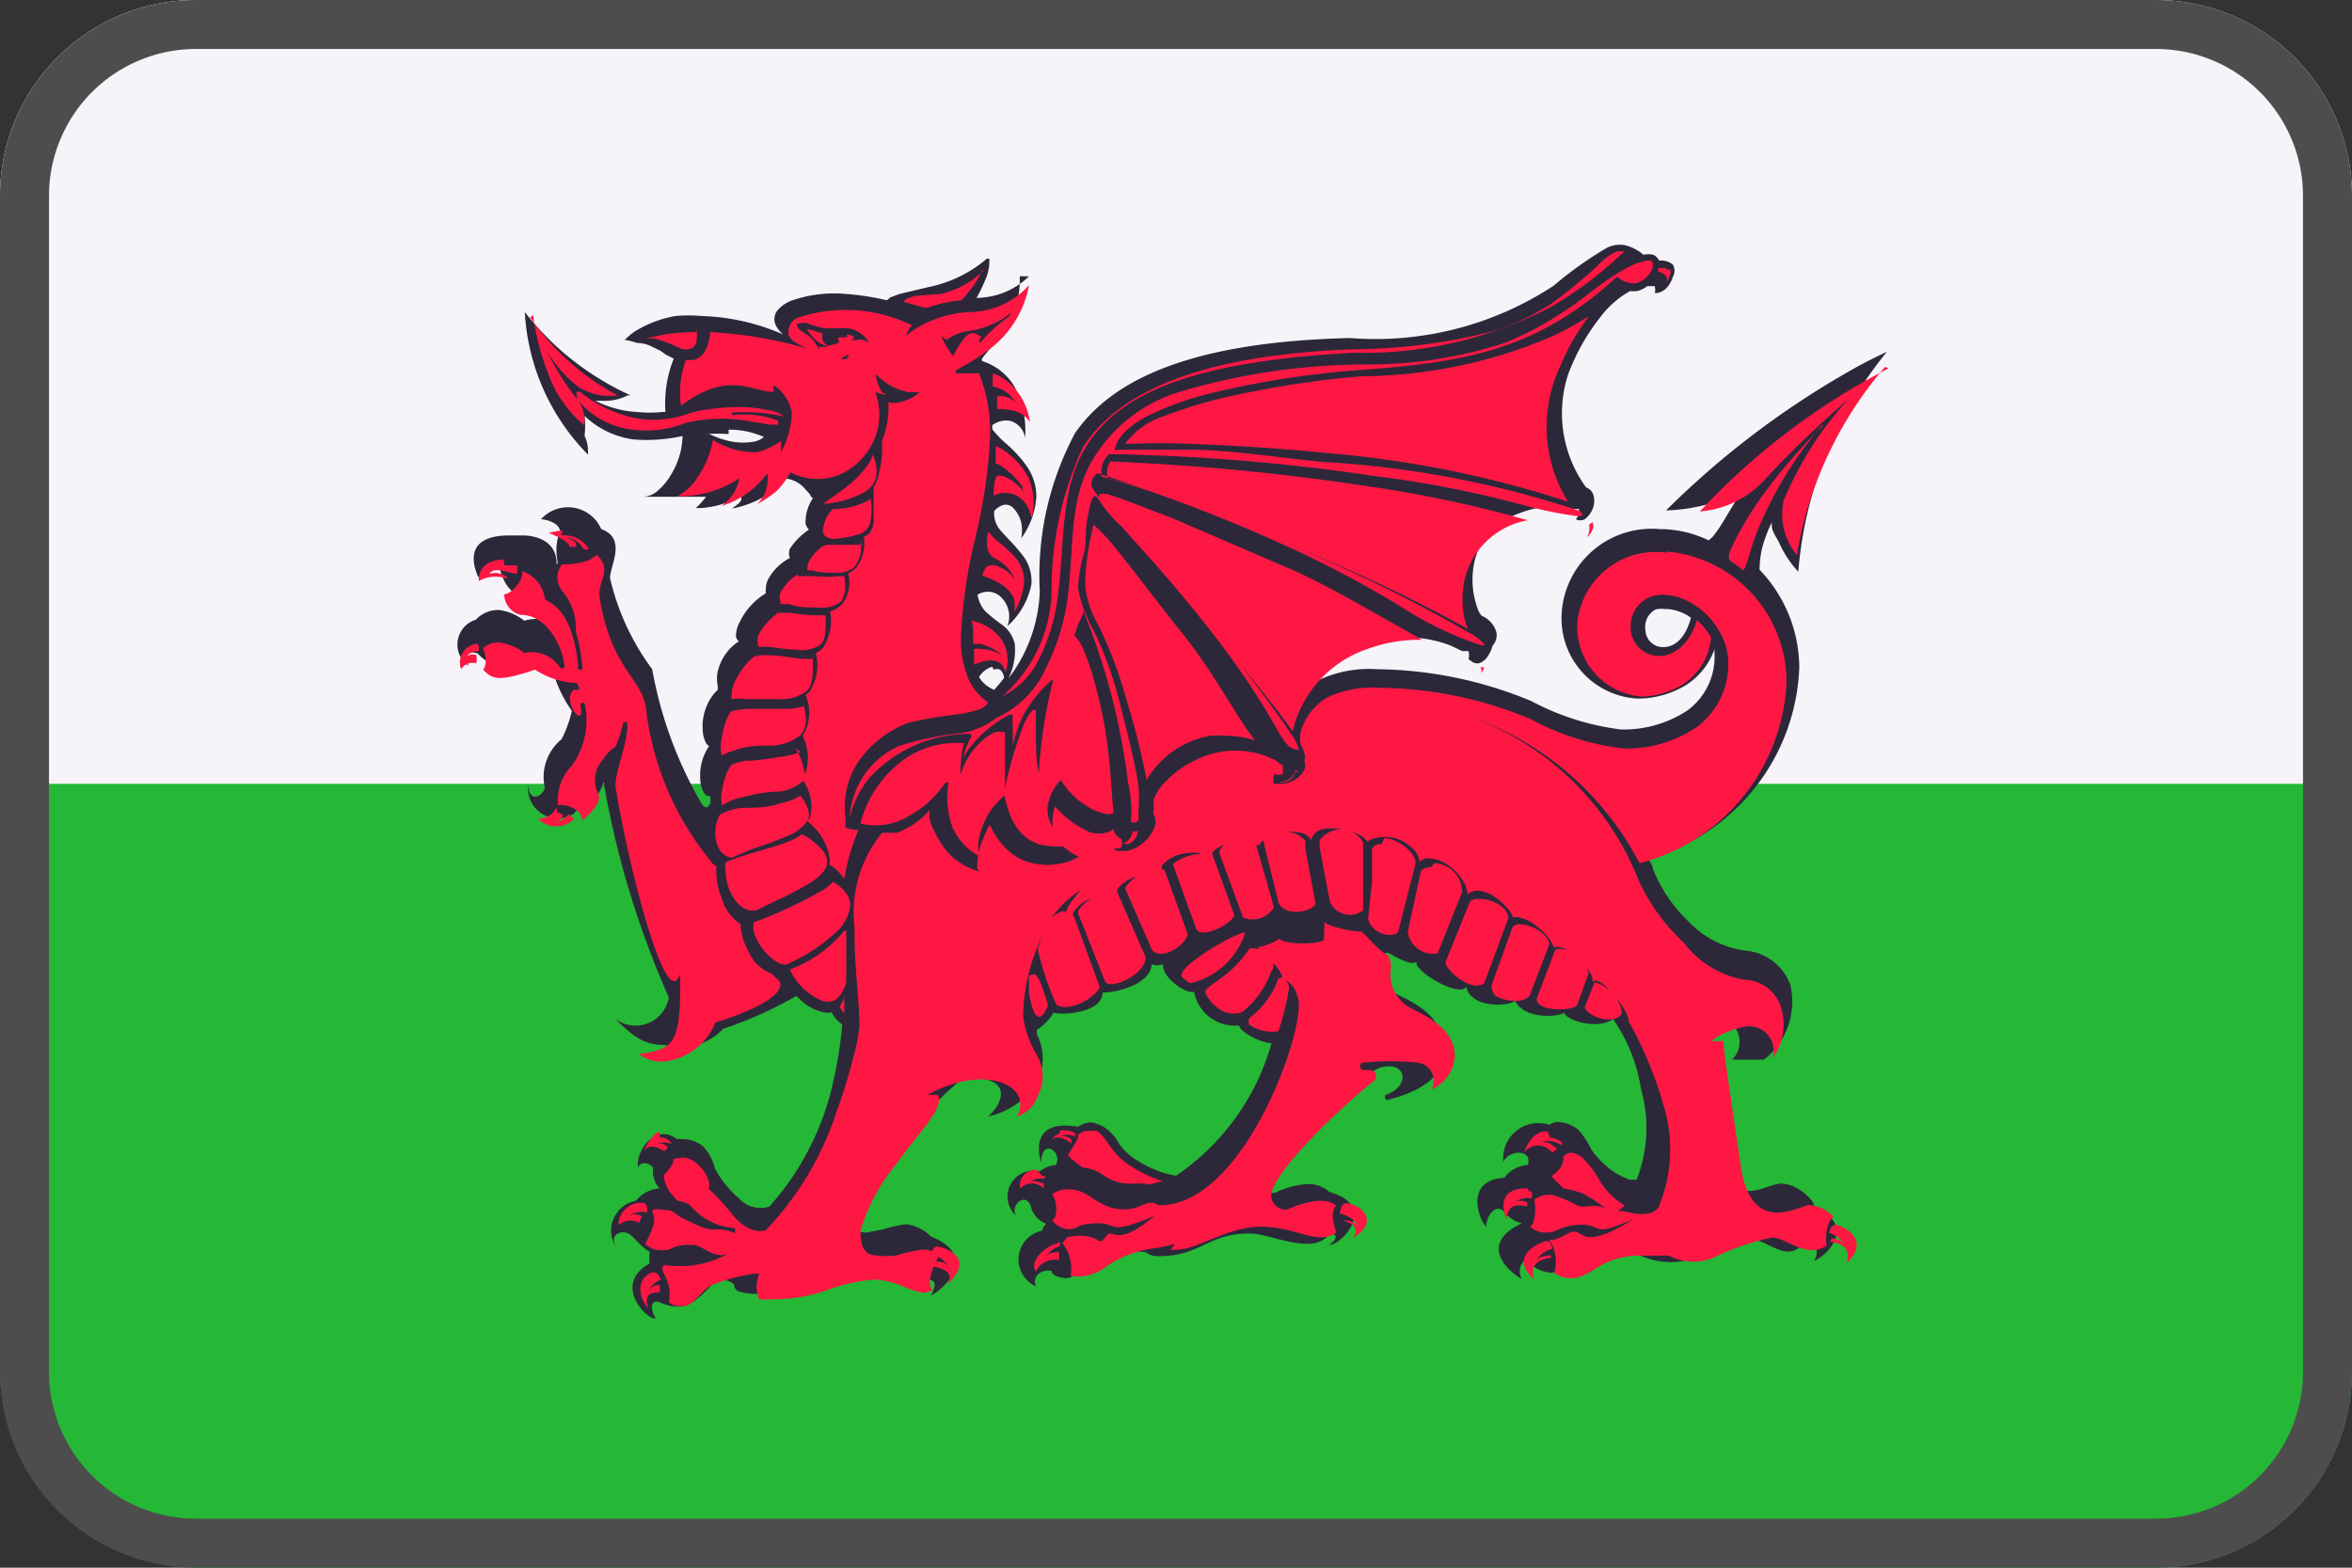
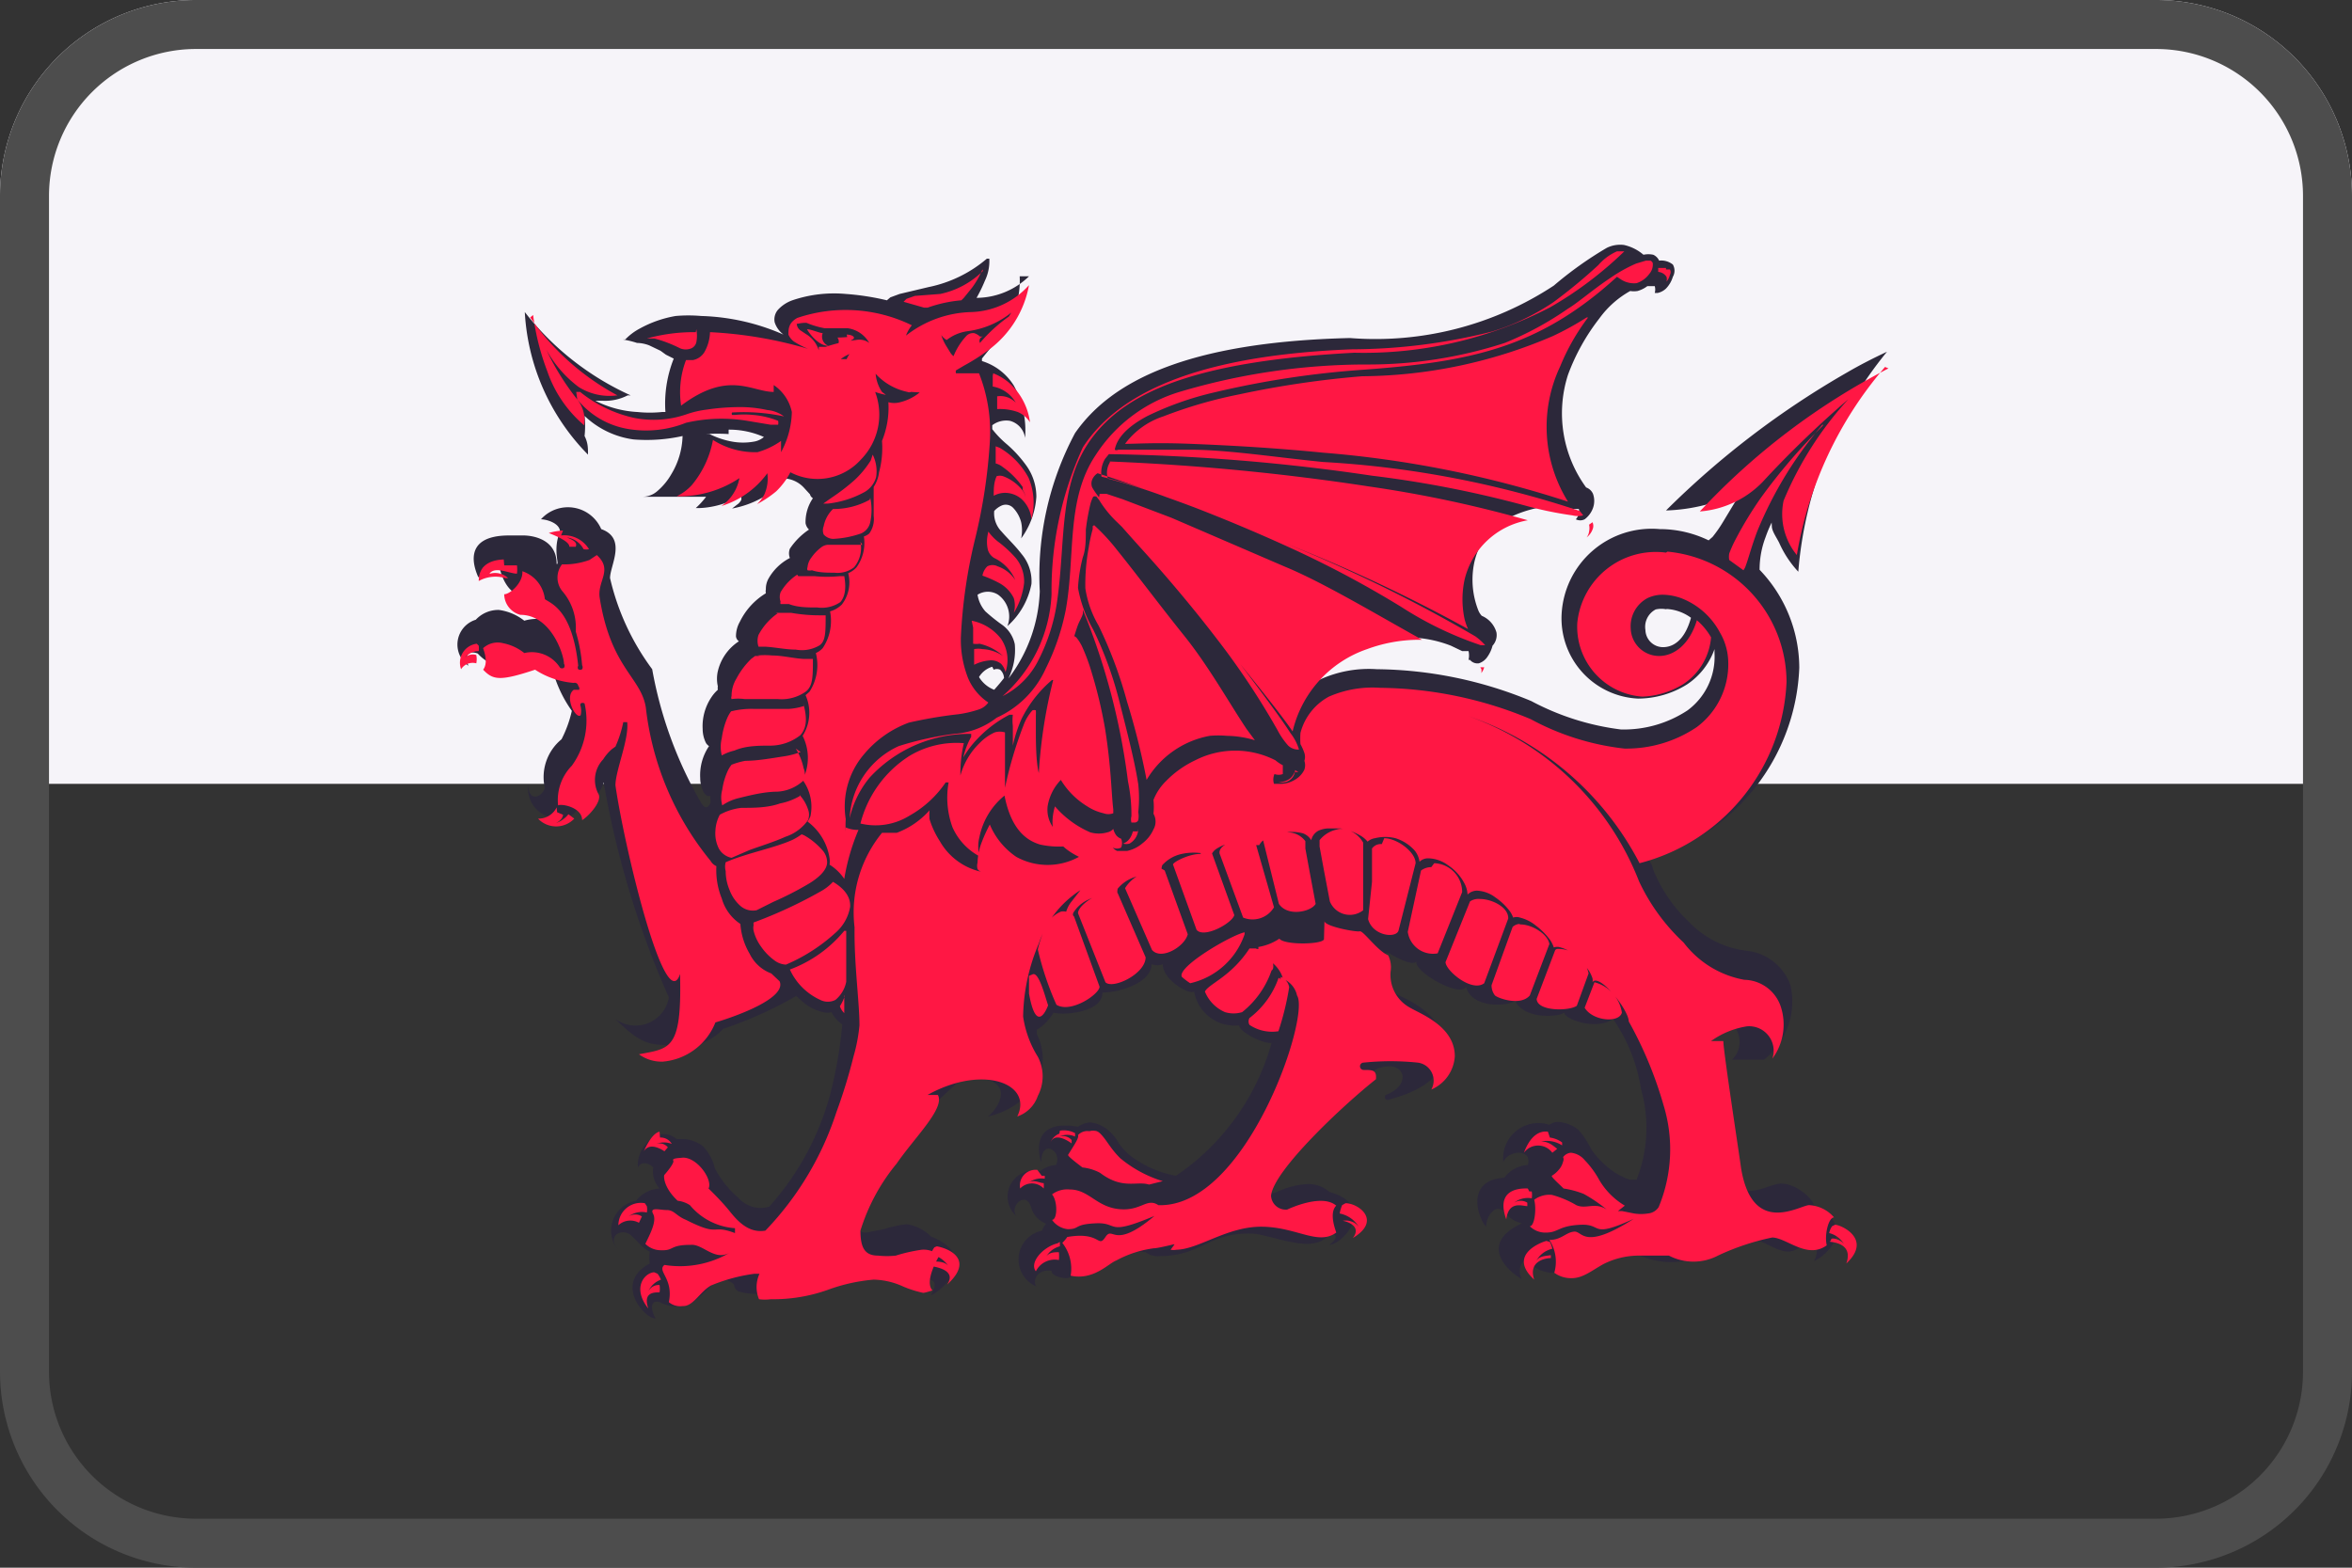
<svg xmlns="http://www.w3.org/2000/svg" viewBox="0 0 48 32">
  <rect x="0" y="0" width="48" height="32" fill="#333333" stroke="none" />
  <g fill="none" fill-rule="nonzero">
-     <rect width="48" height="32" fill="#25B736" rx="4" />
    <path fill="#F6F4F9" d="M4 0h40a4 4 0 014 4v12H0V4a4 4 0 014-4z" />
    <path fill="#2C283A" d="M33.14 5a.62.62 0 00-.35.06 7.58 7.58 0 00-1.08.77 6.62 6.62 0 01-4.16 1.07c-3.34.08-4.88.89-5.61 1.94a6.17 6.17 0 00-.72 3.23 3.11 3.11 0 01-.64 1.78 1.32 1.32 0 00.13-.7.65.65 0 00-.25-.39 3.6 3.6 0 01-.35-.28.67.67 0 01-.16-.34.39.39 0 01.42 0 .55.55 0 01.19.64 1.54 1.54 0 00.49-.86.86.86 0 00-.2-.61c-.13-.17-.29-.32-.41-.46a.53.53 0 01-.15-.42.46.46 0 01.15-.11.21.21 0 01.24.05.67.67 0 01.16.29.8.8 0 010 .33 1.61 1.61 0 00.31-.85c0-.226-.07-.446-.2-.63a2.52 2.52 0 00-.4-.44 2 2 0 01-.3-.31v-.08a.47.47 0 01.36-.09.42.42 0 01.31.35 1.9 1.9 0 00-.23-1.07 1.17 1.17 0 00-.65-.5v-.05c.09-.12.22-.26.34-.43a1.78 1.78 0 00.43-1.25H21a1.55 1.55 0 01-1.07.44 3 3 0 00.17-.35.92.92 0 00.09-.45h-.05a2.64 2.64 0 01-1.19.58l-.59.14-.19.07-.07.06a5.25 5.25 0 00-.84-.13 2.65 2.65 0 00-1.09.13.73.73 0 00-.29.19.3.3 0 00-.07.26.51.51 0 00.18.25 4.48 4.48 0 00-1.68-.38 3 3 0 00-.52 0 2.32 2.32 0 00-.74.26 1.16 1.16 0 00-.29.22h-.05A1.8 1.8 0 0113 7a.73.73 0 01.25.05l.23.11.11.08.16.08a2.48 2.48 0 00-.17 1.09h-.07a2.43 2.43 0 01-.5 0 2.15 2.15 0 01-.86-.23h.14a1 1 0 00.52-.11h.06a5.73 5.73 0 01-2.16-1.7A4.49 4.49 0 0012 9.28c0-.14 0-.24-.07-.38a1.9 1.9 0 000-.41 1.8 1.8 0 001 .48 3.38 3.38 0 001-.07 1.58 1.58 0 01-.23.78 1.29 1.29 0 01-.28.34.46.46 0 01-.31.12h1.3a1.61 1.61 0 01-.21.23h.09a1.76 1.76 0 00.84-.26v.09a.27.27 0 01-.06.08l-.13.1a2 2 0 001.11-.61.59.59 0 01.37.2l.11.12a.13.13 0 00.06.08.86.86 0 00-.15.51.24.24 0 00.07.13 1.42 1.42 0 00-.39.39.26.26 0 000 .19 1.06 1.06 0 00-.43.41.43.43 0 00-.06.23.18.18 0 000 .08 1.39 1.39 0 00-.53.58.6.6 0 00-.08.3.14.14 0 00.06.1 1 1 0 00-.43.61.69.69 0 000 .31.19.19 0 000 .07.77.77 0 00-.13.15 1.06 1.06 0 00-.18.65c0 .1.024.2.07.29a.23.23 0 00.06.06 1.06 1.06 0 00-.18.65c0 .1.024.2.07.29a.2.2 0 00.08.08h.06a.2.2 0 000 .08v.06c-.08.16-.14.07-.19 0a8.36 8.36 0 01-1-2.73 5 5 0 01-.86-1.86c0-.26.35-.81-.18-1a.74.74 0 00-1.23-.2c.1 0 .38.07.39.25-.16.38 0 .69-.07.66 0-.59-.66-.58-.68-.58h-.29c-1 0-.69.71-.63.85h.05c0-.26.17-.28.39-.17.14.53.43.55.47.55a.58.58 0 01.53.51.87.87 0 00-.5 0 1.07 1.07 0 00-.52-.22.63.63 0 00-.47.2.53.53 0 00-.15.94c-.09-.21 0-.32.19-.25.23.25.51.35 1.08 0l.41.17c.07.36.217.701.43 1a2.41 2.41 0 01-.21.58 1 1 0 00-.34 1c-.07.19-.33.29-.34-.07a.61.61 0 00.93.59l.12-.14c.2 0 .42-.27.49-.5a18.64 18.64 0 001.33 4.39.69.69 0 01-1.09.44c.4.4.62.53 1 .53a1.19 1.19 0 001.2-.33 8.11 8.11 0 001.49-.67l.11.1a.94.94 0 00.44.23.3.3 0 00.17 0 .65.65 0 00.22.25 9.1 9.1 0 01-.25 1.44 5.65 5.65 0 01-1.24 2.28.6.6 0 01-.63-.18 2 2 0 01-.48-.6 1 1 0 00-.24-.45.71.71 0 00-.42-.15s.05 0 0 0h-.12c-.42-.33-.84.23-.79.58.06-.13.22-.1.31 0a.53.53 0 00.13.43.66.66 0 00-.48.25.62.62 0 00-.37 1c-.24-.31.1-.44.26-.3s.23.26.39.34a.79.79 0 000 .24c-.77.42-.06 1.16.12 1.12-.11-.18-.11-.39.08-.33a.88.88 0 00.39.09c.24 0 .38-.15.69-.45a.31.31 0 01.44 0 .17.17 0 00.09.14c.13.038.265.055.4.05a3.72 3.72 0 001.27-.26c.253-.095.52-.15.79-.16.212 0 .423.04.62.12a2 2 0 00.42.14.31.31 0 00.27-.14c.24 0 .3.06.16.33.24-.1 1-.8 0-1.2a.87.87 0 00-.5-.25 2.27 2.27 0 00-.46.1l-.36.07c-.2 0-.21-.12-.23-.34a3.9 3.9 0 01.66-1.28A18.54 18.54 0 0119.65 22c1.19-.05.71.65.51.79a1.61 1.61 0 001-.68 1.1 1.1 0 000-1v-.09a1 1 0 00.34-.35c.2.06 1 0 1-.41.35 0 1-.2 1-.58a.29.29 0 00.23 0c0 .32.53.63.64.56a.84.84 0 00.92.69c0 .13.46.37.66.36A4.84 4.84 0 0124 24a2.09 2.09 0 01-.77-.3 1.26 1.26 0 01-.39-.35.92.92 0 00-.2-.26.7.7 0 00-.39-.18.52.52 0 00-.25.09c-.92-.16-.83.49-.75.73 0-.34.2-.34.3-.18a.25.25 0 010 .23.61.61 0 00-.33.13.53.53 0 00-.48.91c-.15-.21.22-.54.31-.15a.52.52 0 00.3.31s-.07.07-.08.14a.6.6 0 00-.12 1.14c-.08-.11 0-.36.31-.32 0 .1.19.15.31.15s.69-.33.93-.46a1.37 1.37 0 01.68-.07.4.4 0 00.28.08c.86 0 1-.48 1.87-.46.39 0 1.31.47 1.6 0 .13 0 .21.07 0 .23.26 0 1-.8 0-1.08a.64.64 0 00-.45-.16 1.69 1.69 0 00-.64.17c-.23.06-.15-.12-.12-.18a9.44 9.44 0 012-2.24l.2-.11c.56-.2.71.34.16.54a.07.07 0 000 .09.07.07 0 00.08 0c1.29-.34 1.1-1 1.1-1.06 0-.73-.82-1-1-1.11-.24-.26-.29-.42-.27-.61.02-.19.08-.25.2-.18.12.07.46.26.53.13-.15.17.88.78 1 .53.1.44.84.41 1 .29.21.42 1 .31 1 .23 0 .15.66.38 1 .14.296.427.491.916.57 1.43a2.89 2.89 0 01-.09 1.85h-.14a1.42 1.42 0 01-.42-.23 1.94 1.94 0 01-.36-.38 1.8 1.8 0 00-.27-.41.74.74 0 00-.43-.16.32.32 0 00-.16.06.72.72 0 00-.94.76c.07-.18.39-.27.5-.1a.25.25 0 010 .16.65.65 0 00-.48.26c-.81.05-.53.84-.37 1 0-.23.21-.5.38-.29a.61.61 0 00.35.22c-.92.43-.26 1 0 1.14-.11-.18 0-.45.17-.38 0 .15.3.25.44.25a1.78 1.78 0 00.74-.33 2.43 2.43 0 01.86-.13 1.55 1.55 0 001.41.13 4.63 4.63 0 011-.36c.43 0 .76.52 1.14.08.25-.12.32.18.2.37.25-.1.9-.7 0-1.13 0-.11-.34-.45-.67-.45s-1 .6-1.23-.6c-.06-.29-.22-2.39-.23-2.59a.55.55 0 01.26-.11.24.24 0 01.27.13.51.51 0 01-.07.64H36a1.51 1.51 0 00.54-1.52 1.07 1.07 0 00-.87-.7 1.94 1.94 0 01-1.19-.58 3.05 3.05 0 01-.75-1.1c0-.07-.06-.13-.09-.2a4.22 4.22 0 003.08-3.9 2.9 2.9 0 00-.81-2c0-.225.04-.449.12-.66.037-.106.08-.21.13-.31v-.08a1 1 0 000 .16c0 .1.09.22.15.34.096.217.228.417.39.59a8.1 8.1 0 011.81-4.49c-.3.14-.57.28-.81.42a17.74 17.74 0 00-3.7 2.82 3.71 3.71 0 001.54-.39l-.38.63a2.68 2.68 0 01-.21.3l-.08.07a2.29 2.29 0 00-1-.23 1.84 1.84 0 00-2 1.73 1.64 1.64 0 001.56 1.73 1.9 1.9 0 001-.29 1.44 1.44 0 00.56-.72v.08a1.36 1.36 0 01-.55 1.17 2.36 2.36 0 01-1.36.39 5.26 5.26 0 01-1.83-.58 8.4 8.4 0 00-3.15-.65 2.4 2.4 0 00-1.16.21h-.06c.18-.223.4-.41.65-.55a2.45 2.45 0 012.08-.14l.23.11h.13a.4.4 0 010 .18H30a.2.2 0 00.18.07.33.33 0 00.18-.14.68.68 0 00.1-.22.32.32 0 00.08-.27.52.52 0 00-.3-.34.36.36 0 01-.07-.11 1.71 1.71 0 01-.08-.99c.12-.52.5-1 1.55-1.15.17.04.345.064.52.07h.06a.15.15 0 010 .1.29.29 0 01-.06.11.2.2 0 00.18 0 .5.5 0 00.17-.23.43.43 0 000-.29.24.24 0 00-.14-.13 2.57 2.57 0 01-.37-2.3 4.27 4.27 0 01.64-1.15 1.94 1.94 0 01.63-.56c.05.008.1.008.15 0a.6.6 0 00.2-.1h.15a.25.25 0 010 .14h.06a.36.36 0 00.17-.09.59.59 0 00.14-.24.25.25 0 000-.25.38.38 0 00-.28-.08.24.24 0 00-.12-.12.47.47 0 00-.2 0 .91.91 0 00-.4-.2zM14.87 8.77c.248-.002.493.05.72.15a.43.43 0 01-.18.09 1.26 1.26 0 01-.49 0 1.7 1.7 0 01-.44-.15h-.07c.153-.01.307-.01.46 0v-.09zM34 12.43a.93.93 0 01.51.18c-.13.47-.37.6-.57.6a.36.36 0 01-.36-.35.4.4 0 01.21-.42.52.52 0 01.23 0l-.02-.01zm-13.72 1.24a.16.16 0 01.13 0 .24.24 0 01.08.17c-.06.08-.13.16-.2.24a.62.62 0 01-.31-.26.47.47 0 01.27-.21l.03.06z" />
    <path fill="#FF1744" d="M33.15 5.13a7.63 7.63 0 01-1.51 1.14 8.23 8.23 0 01-4 .93C24.4 7.37 23 8 22.3 8.92c-.7.92-.55 2.08-.72 3.31a3.8 3.8 0 01-.38 1.23 1.63 1.63 0 01-.74.75 2.94 2.94 0 001-2.08 7 7 0 01.64-3c.65-1 2.11-1.87 5.5-2a11.78 11.78 0 002.84-.36 4.69 4.69 0 001.26-.6c.32-.236.628-.49.92-.76a1.07 1.07 0 01.38-.28h.15zm.39.19h.14a.08.08 0 01.05.05.29.29 0 01-.07.22.52.52 0 01-.26.19.49.49 0 01-.31-.07L33 5.65c-1.6 1.46-3 1.74-5.22 1.9a18.77 18.77 0 00-3 .46 6.39 6.39 0 00-1.36.48c-.36.19-.62.42-.67.69a.07.07 0 00.07 0h1.48c.74 0 1.7.15 2.7.25 1.783.1 3.545.436 5.24 1l.07.09a.45.45 0 01-.22 0 7.49 7.49 0 01-1-.21 22.12 22.12 0 00-3.09-.6 40.24 40.24 0 00-5.37-.44l-.08.1a.55.55 0 00-.07.36c.448.108.89.245 1.32.41.62.22 1.39.52 2.18.85a29.71 29.71 0 014.13 2c.073.052.14.113.2.18h-.09a7.2 7.2 0 01-1.62-.78 21.1 21.1 0 00-2.36-1.25 35.35 35.35 0 00-3.84-1.48.28.28 0 00-.11.13.21.21 0 000 .16c.088.15.2.285.33.4a17.7 17.7 0 011.63 1.82c1.25 1.62 1.84 2.41 2.09 2.8a1 1 0 01.17.33.3.3 0 01-.22-.08 1.55 1.55 0 01-.22-.32 15.56 15.56 0 00-1.26-1.89c-.46-.6-1-1.24-1.48-1.77s-.84-.95-.95-1.1a.07.07 0 00-.07 0 .72.72 0 00-.06.16 4.56 4.56 0 00-.09.51c0 .19 0 .4-.06.56a3.18 3.18 0 00-.1.63c.054.299.159.586.31.85.232.476.413.976.54 1.49.15.59.31 1.21.38 1.67.02.19.02.38 0 .57a.42.42 0 010 .16.08.08 0 01-.07.05h-.07a.27.27 0 010-.13c0-.13 0-.37-.07-.71a13.68 13.68 0 00-.92-3.5v.06c0 .05-.05.13-.09.22-.04.09-.15.46-.23.77-.116.464-.2.935-.25 1.41v-.2a3.87 3.87 0 010-.5 1.12 1.12 0 010-.19v-.06a.35.35 0 010-.08h-.06a2.5 2.5 0 00-.62.79 2.87 2.87 0 00-.18.55v-.4a1 1 0 010-.23h-.07a2.46 2.46 0 00-.67.51 1.92 1.92 0 00-.27.36 1.55 1.55 0 01.16-.42v-.06h-.07a2.77 2.77 0 00-2 .89 2 2 0 00-.41.83 1.71 1.71 0 011-1.47 6.46 6.46 0 011.13-.25c.317-.02.62-.135.87-.33a2 2 0 001-1c.19-.38.328-.783.41-1.2.2-1.1 0-2.25.61-3.16A3.1 3.1 0 0124.07 8a13.37 13.37 0 013.81-.56A9 9 0 0030.71 7 6.54 6.54 0 0032 6.3c.19-.11.52-.4.87-.63a3 3 0 01.52-.29l.2-.06h-.05zm-13.49.18a1.82 1.82 0 01-.21.37l-.17.21-.05.05a2.76 2.76 0 00-.69.15h-.07l-.42-.12.06-.06.17-.06.52-.04c.33-.07.631-.233.87-.47l-.01-.03zM34 5.5h.08a.11.11 0 010 .11.35.35 0 01-.07.14.18.18 0 000-.1.22.22 0 00-.17-.1.47.47 0 000-.08H34v.03zm-13 .32a2.11 2.11 0 01-.82 1.32 4.13 4.13 0 01-.5.32l-.17.1a.09.09 0 000 .06h.47c.177.448.252.93.22 1.41a11.14 11.14 0 01-.3 1.97 10.43 10.43 0 00-.29 2c-.009.29.043.58.15.85.087.2.229.37.41.49a.38.38 0 01-.19.14 2.25 2.25 0 01-.43.1 9 9 0 00-1 .17 2.16 2.16 0 00-.92.65 1.64 1.64 0 00-.37 1.32 1.83 1.83 0 000 .25v-.08a.62.62 0 00.26.05 4.38 4.38 0 00-.29 1 1 1 0 00-.3-.29.47.47 0 000-.13 1.14 1.14 0 00-.45-.75.51.51 0 00.06-.11.93.93 0 00-.16-.74 1 1 0 000-.9.88.88 0 00.06-.83l.08-.07a1 1 0 00.13-.79.43.43 0 00.14-.1 1 1 0 00.15-.75.56.56 0 00.24-.14.74.74 0 00.13-.64.47.47 0 00.17-.12.85.85 0 00.15-.63.31.31 0 00.11-.06.5.5 0 00.09-.36v-.59a.7.7 0 00.11-.3A1.91 1.91 0 0018 9c.102-.25.147-.52.13-.79a.45.45 0 00.24 0 1 1 0 00.4-.2L18.59 8a.08.08 0 01-.07 0 1.22 1.22 0 01-.65-.37A.79.79 0 0018 8l.08.06a1.29 1.29 0 01-.22-.06 1.31 1.31 0 01-.29 1.38 1.19 1.19 0 01-1.44.26 1.47 1.47 0 01-.29.39 2.2 2.2 0 01-.39.26.75.75 0 00.15-.2.79.79 0 00.06-.43 1.82 1.82 0 01-.94.67.88.88 0 00.37-.57 2.21 2.21 0 01-1.28.37 1 1 0 00.31-.23 2 2 0 00.43-.92 1.6 1.6 0 00.91.25 1.58 1.58 0 00.48-.23v.23a1.8 1.8 0 00.22-.82.88.88 0 00-.37-.55V8c-.45 0-.92-.45-1.89.28a1.84 1.84 0 01.1-.93h.14a.35.35 0 00.24-.17.88.88 0 00.11-.4 8.55 8.55 0 012 .34 1.83 1.83 0 01-.29-.15.36.36 0 01-.11-.14c0-.11 0-.24.18-.34a3.08 3.08 0 012.34.15.7.7 0 00-.12.21 2.25 2.25 0 011.33-.48A1.65 1.65 0 0021 5.82zm-.36.56a1.79 1.79 0 01-.89.38.89.89 0 00-.43.18.34.34 0 01-.11-.1.93.93 0 00.1.22l.08.13a.27.27 0 00.07.08 1.33 1.33 0 01.25-.4.19.19 0 01.17-.07.3.3 0 01.12.07h.06A.09.09 0 0020 7a3.13 3.13 0 01.59-.54l.05-.08zm-9.82.1a5.09 5.09 0 001.78 1.59 1.18 1.18 0 01-.79-.17 2.39 2.39 0 01-.66-.76c.168.356.376.691.62 1a.67.67 0 01.15.54 2.51 2.51 0 01-.75-1.1 5 5 0 01-.29-1.15l-.06.05zm21.59 0a4.43 4.43 0 00-.57 1 2.89 2.89 0 00.16 2.76 21.69 21.69 0 00-5-1c-1-.1-1.94-.15-2.69-.18s-1.1 0-1.35 0a1.59 1.59 0 01.78-.56 9.3 9.3 0 011.55-.45 19.52 19.52 0 012.51-.37 10 10 0 003.89-.82 6 6 0 00.69-.38h.03zm-15.94.13a.73.73 0 00-.21 0 .18.18 0 00.07.13l.12.08a.59.59 0 01.26.33.65.65 0 000-.07h.14a3 3 0 01.62-.14.34.34 0 01.27.06.6.6 0 00-.44-.3h-.47a1.77 1.77 0 01-.37-.11h-.16l.17.02zm0 .11c.08 0 .26.08.32.08a.2.2 0 00.12.26c-.23 0-.43-.31-.44-.34zm-2.26 0a.68.68 0 010 .27.18.18 0 01-.1.12.3.3 0 01-.23 0 2.71 2.71 0 00-.52-.2h-.16a3.59 3.59 0 011-.13l.01-.06zm3.07.11c.11 0 .21.06.1.11a.65.65 0 01-.38.16.13.13 0 00.09-.21s.09 0 .2-.01l-.01-.05zm.52.38a1.48 1.48 0 00-.41 0 .68.68 0 00-.23.12h.12a.35.35 0 01.15-.18.65.65 0 01.24 0l.13.06zm20.67.28a7.88 7.88 0 00-1.8 3.84 1.32 1.32 0 01-.27-1.11 7.1 7.1 0 011.32-2.07 21.1 21.1 0 00-1.75 1.69 2 2 0 01-1.28.6 14.06 14.06 0 013.85-2.92l-.07-.03zm-18.2.13c.116.045.225.11.32.19a1.3 1.3 0 01.43.81.54.54 0 00-.25-.21 1.12 1.12 0 00-.42-.06v-.26a.43.43 0 01.38.13.67.67 0 00-.47-.33v-.22l.01-.05zM11.76 8h.08c.32.26.697.44 1.1.53.353.07.719.046 1.06-.07a2 2 0 01.43-.1 4.52 4.52 0 01.63-.05 2.55 2.55 0 01.6.06.66.66 0 01.34.13 3.94 3.94 0 00-1.06-.08.05.05 0 000 .05H15a1.79 1.79 0 01.37 0c.175.014.347.055.51.12a.18.18 0 010 .08h-.15l-.48-.08a3.21 3.21 0 00-1.25.04 2.19 2.19 0 01-1.16.13 1.69 1.69 0 01-1.06-.61L11.76 8zm25.44.66a8 8 0 00-1.34 2.19c-.12.32-.18.56-.23.69a.32.32 0 01-.05.1l-.29-.21a.39.39 0 010-.13c.037-.1.08-.196.13-.29a7.68 7.68 0 01.51-.84 11.58 11.58 0 011.27-1.48v-.03zm-16.8.48c.25.145.453.356.59.61.114.269.135.568.06.85a.64.64 0 00-.21-.42.52.52 0 00-.33-.12.49.49 0 00-.23.06c0-.14 0-.27.06-.4a.22.22 0 01.13 0 .9.9 0 01.39.28.3.3 0 01.07.16.31.31 0 00-.06-.16.51.51 0 000-.06 1.67 1.67 0 00-.41-.41.37.37 0 00-.14-.07v-.35l.08.03zm-2.59.14a.76.76 0 01.07.46.51.51 0 01-.23.3 2 2 0 01-.76.24h-.09l.17-.12a4.1 4.1 0 00.48-.37 2 2 0 00.32-.39l.04-.12zm4.84.14a47.49 47.49 0 015.29.51 24.76 24.76 0 013.24.69 1.61 1.61 0 00-1.29 1.21 1.91 1.91 0 000 .81c.018.068.041.135.07.2A31.81 31.81 0 0026 11c-.8-.33-1.57-.63-2.19-.85a12.27 12.27 0 00-1.2-.38.4.4 0 01.04-.33v-.02zm-.21.66h.14l.33.11 1 .38 2.32 1c.75.31 1.81.94 2.67 1.42l.12.07h-.12a3.08 3.08 0 00-1 .19 2.34 2.34 0 00-1.52 1.68l-.07-.1c-.38-.53-1.06-1.34-2-2.52a19 19 0 00-1.5-1.64 2.22 2.22 0 01-.37-.45.19.19 0 010-.12v-.02zm-4.68.08a1.19 1.19 0 010 .5.32.32 0 01-.19.23A2 2 0 0117 11a.27.27 0 01-.19-.09.23.23 0 010-.17.66.66 0 01.19-.35c.262.002.52-.063.75-.19l.01-.04zm14.74.5a.18.18 0 010 .15.37.37 0 01-.12.16.25.25 0 00.05-.12.32.32 0 000-.14l.07-.05zm-10.17.06c.17.156.328.327.47.51.38.47.88 1.14 1.37 1.75.49.61.91 1.36 1.27 1.9l.17.23a2.06 2.06 0 00-.57-.09 2 2 0 00-.35 0 1.89 1.89 0 00-1.29.9 14.76 14.76 0 00-.4-1.6 8.76 8.76 0 00-.58-1.55 2.14 2.14 0 01-.27-.76 4.11 4.11 0 01.07-.84 3.11 3.11 0 01.08-.37v-.06l.03-.02zm-2.16.13a1 1 0 00.19.2c.135.1.259.214.37.34a.75.75 0 01.17.51 1.49 1.49 0 01-.21.61.55.55 0 000-.3.7.7 0 00-.3-.31 2.38 2.38 0 00-.34-.15.34.34 0 01.1-.19.23.23 0 01.21 0 .7.7 0 01.36.28.88.88 0 00-.43-.45.29.29 0 01-.13-.17.72.72 0 010-.32l.01-.05zm-8.72.08a.59.59 0 01.57.28.25.25 0 01-.11 0 .46.46 0 00-.34-.24c.11.05.22.09.18.19h-.13c0-.1-.22-.2-.42-.28a1.18 1.18 0 01.29-.05l-.04.1zm6.11.13a.62.62 0 01-.13.52.55.55 0 01-.4.11c-.15 0-.32 0-.46-.05a.17.17 0 01-.09 0 .07.07 0 010-.06.38.38 0 01.08-.2.89.89 0 01.19-.2.25.25 0 01.15-.06h.7l-.04-.06zm16.47.2a2.68 2.68 0 012.43 2.66 4 4 0 01-3 3.7 6.17 6.17 0 00-3.49-3 5.82 5.82 0 013.48 3.37c.22.471.53.896.91 1.25a2 2 0 001.24.76.8.8 0 01.74.54 1.17 1.17 0 01-.17 1.07.5.5 0 00-.52-.66 1.71 1.71 0 00-.73.3h.25c0 .2.32 2.28.36 2.58.23 1.45 1.23.75 1.4.77a.72.72 0 01.5.25c-.11 0-.2.34-.15.57-.4.29-.81-.15-1.11-.16a4.91 4.91 0 00-1.11.37 1.08 1.08 0 01-1 0h.16-.8a1.6 1.6 0 00-.71.18c-.23.13-.41.28-.63.28a.58.58 0 01-.36-.11.81.81 0 00-.1-.67c.25 0 .34-.16.51-.17.17-.01.19.39 1.21-.26-.9.41-.62.1-1.08.12-.46.02-.45.16-.71.16a.45.45 0 01-.33-.13c.1 0 .14-.36.09-.54a.52.52 0 01.36-.1 2 2 0 01.5.21c.2.09.38-.07.62.09a3 3 0 00-.47-.32 1.87 1.87 0 00-.41-.11c-.09-.09-.26-.24-.24-.26a.57.57 0 00.14-.12.39.39 0 00.09-.17.11.11 0 000-.09.22.22 0 01.16-.09.42.42 0 01.28.15c.118.123.219.26.3.41.127.214.306.393.52.52l-.14.11h.08l.25.05a.91.91 0 00.28 0 .29.29 0 00.22-.13 3.07 3.07 0 00.1-2.08 8 8 0 00-.71-1.71c0-.24-.61-1-.74-.8a.21.21 0 000-.08.69.69 0 00-.07-.15 1.48 1.48 0 00-.27-.3.7.7 0 00-.31-.18.2.2 0 00-.14 0 .57.57 0 00-.08-.16 1.44 1.44 0 00-.29-.29.83.83 0 00-.32-.16.22.22 0 00-.14 0 .51.51 0 00-.06-.12 1.23 1.23 0 00-.3-.29.67.67 0 00-.38-.14.28.28 0 00-.19.08.54.54 0 00-.07-.24 1 1 0 00-.33-.36.7.7 0 00-.41-.14.25.25 0 00-.17.07.47.47 0 00-.1-.23.88.88 0 00-.39-.25.86.86 0 00-.42 0 .29.29 0 00-.15.07.53.53 0 00-.14-.12 1.22 1.22 0 00-.42-.15h-.25a.52.52 0 00-.2.05.29.29 0 00-.14.19.33.33 0 00-.17-.14.86.86 0 00-.44 0 .93.93 0 00-.39.16.31.31 0 00-.06.08h-.06a.91.91 0 00-.41-.05.78.78 0 00-.41.13.28.28 0 00-.11.15.34.34 0 00-.11-.05 1.14 1.14 0 00-.48 0 .74.74 0 00-.4.23.25.25 0 000 .17h-.08a1.06 1.06 0 00-.47.07.75.75 0 00-.36.24.25.25 0 000 .12.42.42 0 00-.14 0 1 1 0 00-.45.1.68.68 0 00-.32.28.27.27 0 000 .08h-.16s0-.16.13-.32l.18-.23c-.4.256-.7.64-.85 1.09a3.94 3.94 0 00-.32 1.49c.042.291.144.57.3.82a.86.86 0 010 .8.67.67 0 01-.42.42c.33-.67-.7-1.07-1.83-.44h.21c.15.27-.46.85-.84 1.4a4 4 0 00-.74 1.37c0 .35.09.51.36.51.12.013.24.013.36 0a3.32 3.32 0 01.53-.12.48.48 0 01.36.12s-.32.52-.14.71c0 0-.15.05-.19.05a2.24 2.24 0 01-.41-.13 1.52 1.52 0 00-.6-.14 3.6 3.6 0 00-.94.21 3.32 3.32 0 01-1.16.19.9.9 0 01-.24 0 .65.65 0 01.01-.52h-.1a3.5 3.5 0 00-.89.24c-.23.13-.36.43-.58.42a.36.36 0 01-.28-.08c.1-.49-.25-.63-.09-.76a2 2 0 001.35-.26c-.32.2-.56-.17-.81-.15-.44 0-.34.12-.6.11a.45.45 0 01-.33-.13c.09-.19.24-.46.16-.61-.08-.15.13-.08.28-.08.15 0 .19.12.39.2.71.36.5.08 1 .27v-.1a1.31 1.31 0 01-.92-.47.58.58 0 00-.25-.09c-.29-.27-.29-.51-.27-.53.02-.02.21-.24.18-.29-.03-.05.11-.05.2-.06.3 0 .61.46.52.63 0 0 .26.25.42.45.16.2.39.47.74.41a6.3 6.3 0 001.45-2.42c.137-.373.254-.754.35-1.14.06-.206.1-.417.12-.63 0-.48-.11-1.24-.1-2A2.57 2.57 0 0118 17h.3a1.68 1.68 0 00.67-.46 1.13 1.13 0 000 .18c.049.16.12.31.21.45.185.326.502.556.87.63a.14.14 0 01-.1-.06.25.25 0 010-.13 1.25 1.25 0 01.09-.43c.046-.12.1-.237.16-.35.112.268.3.497.54.66.398.22.882.22 1.28 0-.41-.2-.53-.44-.54-.67a1.1 1.1 0 01.05-.36 2 2 0 00.72.53.63.63 0 00.35 0 .22.22 0 00.12-.07.38.38 0 00.06.13.23.23 0 00.1.07.23.23 0 010 .18.18.18 0 01-.17 0 .23.23 0 00.09.07h.2a.71.71 0 00.32-.16.72.72 0 00.22-.28.32.32 0 000-.32 1.34 1.34 0 000-.28 1.1 1.1 0 01.26-.39c.17-.174.37-.316.59-.42a1.8 1.8 0 011.64 0 .75.75 0 00.15.1v.18a.24.24 0 01-.17 0 .28.28 0 00-.01.2h.12a.56.56 0 00.3-.08.47.47 0 00.2-.21.28.28 0 000-.18.26.26 0 000-.16 1.1 1.1 0 00-.08-.18 1.53 1.53 0 010-.23 1.18 1.18 0 01.58-.74 2.22 2.22 0 011.05-.18 8.13 8.13 0 013.07.64 5.22 5.22 0 001.91.6 2.56 2.56 0 001.48-.44 1.6 1.6 0 00.64-1.34 1.23 1.23 0 00-.17-.59 1.51 1.51 0 00-.79-.7 1.15 1.15 0 00-.36-.07.72.72 0 00-.33.07.65.65 0 00-.34.62.58.58 0 00.58.56c.3 0 .62-.23.77-.73.116.099.214.217.29.35a1.27 1.27 0 01-.56.95 1.72 1.72 0 01-.84.26 1.43 1.43 0 01-1.33-1.51A1.61 1.61 0 0134 11.28l.03-.02zm-21.85.07c.34.31 0 .53.06.88.23 1.43.84 1.61.94 2.23a6 6 0 001.32 3.13.26.26 0 00.12.11c-.012.225.025.45.11.66a.93.93 0 00.38.52c.015.215.08.424.19.61a.8.8 0 00.44.4l.17.16c.15.34-.87.71-1.31.84a1.27 1.27 0 01-1.07.8.78.78 0 01-.49-.15c.63-.12.87-.09.84-1.56v-.08c-.3.9-1.14-2.59-1.32-3.85 0-.3.28-.94.24-1.29h-.08a2.34 2.34 0 01-.16.5l-.07.05a.92.92 0 00-.18.21.61.61 0 00-.09.72c.06.16-.23.46-.34.52 0-.26-.42-.34-.49-.3a1 1 0 01.28-.81 1.57 1.57 0 00.26-1.27.07.07 0 00-.08 0 .07.07 0 000 .06.39.39 0 010 .18c-.1.09-.34-.38-.14-.52h.11a.08.08 0 00-.02-.08.07.07 0 00-.09-.06 1.69 1.69 0 01-.79-.27c-.72.24-.86.21-1.06 0 .12-.16 0-.42 0-.44a.44.44 0 01.41-.1 1 1 0 01.43.2.68.68 0 01.73.3.07.07 0 00.08 0 .07.07 0 000-.08c0-.18-.26-1-.89-1a.44.44 0 01-.33-.42c.12 0 .39-.24.37-.47a.68.68 0 01.46.57c.12.09.56.21.68 1.36a.07.07 0 000 .07.07.07 0 00.08 0 .08.08 0 000-.08 3.32 3.32 0 00-.13-.69 1.14 1.14 0 00-.28-.83.44.44 0 010-.54c.19.006.38-.025.56-.09l.15-.1zm-1.89.21h.26a.64.64 0 010 .17c-.15 0-.45-.16-.56 0-.11.16 0 0 0 0H10a.39.39 0 01.37.09h-.06a.7.7 0 00-.54.06c0-.33.25-.43.51-.44l.01.12zm6 .22h.33c.173.018.347.018.52 0h.09c.05.28 0 .44-.08.53a.67.67 0 01-.47.11c-.19 0-.4 0-.58-.07h-.17a.08.08 0 010-.05.28.28 0 010-.19c.083-.145.2-.269.34-.36l.02.03zm-.46.75h.32c.201.035.406.052.61.05h.09c0 .34 0 .52-.12.61a.7.7 0 01-.49.09c-.2 0-.43-.05-.63-.06h-.13a.37.37 0 010-.24 1.25 1.25 0 01.39-.44l-.04-.01zm4 .16a1 1 0 01.6.37.77.77 0 01.09.68.36.36 0 00-.09-.17.32.32 0 00-.23-.07.87.87 0 00-.32.09v-.09-.23a.45.45 0 01.17 0 .81.81 0 01.42.14 1.06 1.06 0 00-.48-.25.44.44 0 01-.13 0v-.05-.28l-.03-.14zm2.08.31a.13.13 0 01.07.05.9.9 0 01.1.16 4 4 0 01.2.54c.113.37.203.748.27 1.13.13.81.13 1.34.17 1.66v.08a.28.28 0 01-.2 0 1 1 0 01-.33-.14 1.6 1.6 0 01-.54-.54 1 1 0 00-.27.54.62.62 0 00.12.44 1 1 0 00.32.28.72.72 0 00.17.06 1.8 1.8 0 01-.76 0c-.31-.09-.6-.34-.73-1a1.46 1.46 0 00-.51.84.79.79 0 000 .4 1.25 1.25 0 01-.55-.59 1.76 1.76 0 01-.08-.92h-.06a2.17 2.17 0 01-.74.68 1.31 1.31 0 01-1 .16 2.31 2.31 0 011-1.38 1.86 1.86 0 011.11-.26 2.73 2.73 0 00-.07.66 1.46 1.46 0 01.4-.67 1 1 0 01.3-.21.36.36 0 01.21 0V16.08a8.27 8.27 0 01.38-1.28.92.92 0 01.18-.3.1.1 0 01.07 0 .75.75 0 010 .1v.35c0 .14 0 .6.06.83.04-.676.147-1.346.32-2 .07-.28.14-.51.2-.67v-.08l.19-.05zm-12.14.2a.48.48 0 010 .11.38.38 0 00-.28.13.24.24 0 01.23-.05.43.43 0 010 .17.28.28 0 00-.31.12.39.39 0 01.32-.52l.04.04zm5.69.2c.1-.01.2-.01.3 0 .21 0 .44.06.64.07h.19c0 .36 0 .56-.15.67a.85.85 0 01-.56.15h-.68a1 1 0 00-.27 0 .07.07 0 010-.06.68.68 0 01.1-.36 1.59 1.59 0 01.3-.4l.08-.06h.1l-.05-.01zm14.75.24h.08a.35.35 0 01-.06.12.22.22 0 000-.09.34.34 0 00-.01-.01l-.01-.02zm-13.82.73c.1.34.06.53-.06.66a1 1 0 01-.59.21c-.25 0-.52 0-.75.1a1 1 0 00-.26.1.73.73 0 010-.35 1.6 1.6 0 01.11-.41.71.71 0 01.08-.14 1.71 1.71 0 01.46-.05h.72a1.23 1.23 0 00.31-.06l-.02-.06zm-.15.93c.077.123.13.258.16.4a.32.32 0 010 .25.85.85 0 01-.54.23c-.25 0-.54.07-.78.13a1 1 0 00-.34.15.61.61 0 010-.32 1.38 1.38 0 01.11-.38.63.63 0 01.08-.13 1.5 1.5 0 01.28-.08c.24 0 .52-.05.78-.09a1.65 1.65 0 00.35-.09l-.1-.07zm10.19.44a.26.26 0 01-.18.24.3.3 0 01-.16 0 .34.34 0 00.25-.08.37.37 0 00.08-.12h.08l-.07-.04zm-10.11.51a.79.79 0 01.17.29.3.3 0 010 .22.91.91 0 01-.46.34c-.22.1-.48.18-.73.27l-.37.16a.38.38 0 01-.26-.19.69.69 0 01-.07-.36.77.77 0 01.09-.33 1.18 1.18 0 01.44-.14c.25 0 .54 0 .79-.09a1.26 1.26 0 00.4-.15v-.02zm-4.95.35l.12.05c0 .08-.12.19-.23.19a.52.52 0 00.34-.2l.12.09a.51.51 0 01-.74 0 .41.41 0 00.38-.23l.01.1zm11.86.34a.35.35 0 01-.18.3.25.25 0 01-.13 0 .29.29 0 00.14-.11.45.45 0 00.06-.14h.1l.01-.05zm4.05 0a.55.55 0 01.54.28v1.38a.44.44 0 01-.68-.18l-.12-.63-.09-.49v-.13a.61.61 0 01.46-.23h-.11zm-1 .07a.45.45 0 01.36.18v.15l.09.49.12.64c-.09.16-.57.27-.75 0l-.32-1.29a.64.64 0 01.47-.19l.03.02zm-9.87.06c.14.078.264.18.37.3a.37.37 0 01.1.25c0 .15-.15.3-.36.43a6.59 6.59 0 01-.74.38l-.34.17a.39.39 0 01-.32-.08.81.81 0 01-.23-.33 1 1 0 01-.08-.39.34.34 0 010-.18c.44-.19 1-.29 1.37-.46a1.19 1.19 0 00.18-.11l.05.02zm8.84.06a.55.55 0 01.38.12l.37 1.29a.51.51 0 01-.63.21l-.47-1.28c-.06-.11.1-.27.36-.28l-.01-.06zm3 0c.26 0 .64.28.64.51L28.54 19c-.06.16-.53.1-.62-.24L28 18v-.51-.17a.22.22 0 01.2-.09l.05-.12zm-3.71.24a.32.32 0 01.17 0l.48 1.33c-.05.17-.62.48-.77.3l-.48-1.33c-.02-.04.31-.22.56-.22l.04-.08zm4.73.27a.59.59 0 01.57.59l-.5 1.25a.52.52 0 01-.61-.44l.27-1.25a.35.35 0 01.21-.07l.06-.08zm-5.72.08a.39.39 0 01.22.07l.47 1.3c-.06.25-.54.54-.73.32l-.55-1.26a.75.75 0 01.55-.35l.04-.08zM17 18c.27.16.36.34.35.51a.91.91 0 01-.31.54 3.57 3.57 0 01-1 .64.42.42 0 01-.24-.09 1.16 1.16 0 01-.27-.28.92.92 0 01-.15-.32.28.28 0 010-.12.11.11 0 010-.05 9.29 9.29 0 001.36-.63A1 1 0 0017 18zm5.62.23a.34.34 0 01.19 0l.57 1.31c0 .34-.67.66-.82.51L22 18.64c0-.14.32-.38.58-.42l.04.01zm7.58.12c.25 0 .59.17.58.4l-.49 1.32c-.25.19-.78-.25-.79-.43l.5-1.24a.31.31 0 01.2-.05zm-8.56.26a.28.28 0 01.28.1l.52 1.43c0 .15-.58.55-.88.37a6.18 6.18 0 01-.38-1.13 2.51 2.51 0 01.11-.35c0-.11.09-.17.14-.26a.58.58 0 01.22-.16h-.01zm5.39.19c0 .11.65.23.72.21.07-.02.36.4.58.49a.55.55 0 01.05.33.76.76 0 00.38.73c.21.13.93.38.93 1a.79.79 0 01-.48.68.37.37 0 00-.28-.55 5.37 5.37 0 00-1.1 0 .075.075 0 100 .15c.18 0 .27 0 .25.19-.66.52-2.1 1.87-2.14 2.38a.3.3 0 00.33.28s.7-.34 1-.08c-.16.16 0 .53 0 .55-.37.27-.8-.11-1.51-.12-.71-.01-1.29.46-1.75.47a.34.34 0 01-.12 0l.08-.11h.05-.07s-.32.08-.4.08a2.2 2.2 0 00-.77.25c-.16.06-.46.41-.93.31a.85.85 0 00-.17-.67s.07-.07.1-.12c.69-.12.62.24.78 0 .16-.24.16.28 1-.43-1 .42-.72.13-1.19.15-.47.02-.32.12-.58.12a.45.45 0 01-.32-.19c.11 0 .12-.38 0-.52a.52.52 0 01.36-.1c.39 0 .54.35 1 .4.46.05.57-.24.81-.08 1.79.06 3.11-3.86 2.83-4.28a.47.47 0 00-.29-.34c0-.06-.14-.4-.5-.45a1.82 1.82 0 000-.2c.154-.025.3-.083.43-.17.1.14.94.12.91 0l.01-.36zm4 .07c.24 0 .56.2.59.4l-.4 1.05c-.19.22-.64.06-.71 0a.33.33 0 01-.07-.21l.43-1.19a.24.24 0 01.13-.06l.03.01zM17.27 19v1.04a.64.64 0 01-.22.37.34.34 0 01-.31 0 1.25 1.25 0 01-.62-.62 2.61 2.61 0 001.11-.79h.04zm8.13.07a1.53 1.53 0 01-1.11 1 1.31 1.31 0 01-.17-.13c-.11-.2 1-.85 1.28-.91v.04zm.24.3c.3 0 .41.39.31.44a1.86 1.86 0 01-.6.85.6.6 0 01-.35 0 .77.77 0 01-.41-.42c.08-.16.53-.3.91-.88h.14v.01zm6.13 0a.63.63 0 01.65.5l-.24.66c-.15.11-.81.12-.82-.14l.38-1 .03-.02zm-10.7.52c.13-.07.26.46.32.63 0 0-.23.66-.39-.24v-.36l.07-.03zm5.07.05s.14.05.17.21a5.63 5.63 0 01-.22.9.83.83 0 01-.59-.13.14.14 0 010-.14 1.75 1.75 0 00.59-.81s.03-.03.04.03l.01-.06zm6.4.11a.76.76 0 01.56.62c-.06.22-.6.17-.76-.1l.2-.52zm-15.31.27v.36a.37.37 0 01-.09-.14.93.93 0 00.1-.21l-.01-.01zm5.05 2.76c.1 0 .13 0 .23.12s.17.26.35.44c.256.213.552.373.87.47l-.28.07c-.25-.08-.54.11-1-.24a1 1 0 00-.36-.11c-.09-.07-.32-.24-.29-.26.11-.18.23-.35.2-.4a.26.26 0 01.23-.08l.05-.01zm-.65 0a.48.48 0 01.31.05v.07a.38.38 0 00-.32 0 .24.24 0 01.25.07v.07c-.08-.06-.36-.24-.44 0a.32.32 0 01.19-.2l.01-.06zm10 .14a.53.53 0 01.25.1v.06a.58.58 0 00-.43-.08c.16 0 .25.09.33.15l-.1.08a.36.36 0 00-.58 0c.14-.37.33-.45.49-.43l.04.12zm-18.16 0a.26.26 0 01.24.13.44.44 0 00-.32 0 .22.22 0 01.24.07l-.07.08c-.09-.06-.31-.18-.42 0 .12-.27.23-.38.32-.4l.01.12zm7.79.78h.06a.21.21 0 010 .06.44.44 0 00-.34.09c.11-.09.23 0 .32 0a.57.57 0 010 .11.33.33 0 00-.48 0 .32.32 0 01.35-.38l.09.12zm9.95.32h.05a.41.41 0 010 .14.46.46 0 00-.36.09.25.25 0 01.27 0v.07c-.1 0-.38-.12-.43.27-.21-.58.21-.64.44-.63l.03.06zm-3.75.24c.26 0 .75.35.15.71.2-.26-.17-.35-.21-.35-.04 0 0 0 0 0a.34.34 0 01.33.12.59.59 0 00-.39-.27.94.94 0 01.05-.17l.07-.04zm-14.26.06a.3.3 0 010 .13.45.45 0 00-.37.08.25.25 0 01.27 0l-.06.13a.36.36 0 00-.42.05.46.46 0 01.54-.45l.04.06zm24.25.38c.12 0 .77.29.23.79.14-.39-.24-.43-.31-.44-.07-.01 0 0 0-.05s.23 0 .28.13a.48.48 0 00-.32-.26.37.37 0 01.06-.14l.06-.03zm-5.82.35a.59.59 0 01.05.14.5.5 0 00-.34.27c.06-.13.21-.12.31-.14v.06c-.09 0-.47.05-.34.44-.57-.52.19-.78.25-.79l.07.02zm-10 0v.09a.46.46 0 00-.3.25c.05-.13.19-.13.28-.13a.74.74 0 010 .16.43.43 0 00-.47.23c-.14-.18.15-.5.44-.57l.05-.03zm-2.51.09c.27.05.76.28.21.78.19-.28-.19-.35-.29-.37a.33.33 0 010-.1c.11 0 .28 0 .34.13a.6.6 0 00-.38-.28.42.42 0 01.07-.14l.05-.02zm-5.7.56a.66.66 0 01.07.12.45.45 0 00-.26.24.24.24 0 01.23-.13.43.43 0 010 .15c-.12 0-.34 0-.23.33-.34-.43-.07-.73.12-.74l.07.03z" />
    <g fill="#4D4D4D">
      <path d="M44 1a3 3 0 013 3v24a3 3 0 01-3 3H4a3 3 0 01-3-3V4a3 3 0 013-3h40zm0-1H4a4 4 0 00-4 4v24a4 4 0 004 4h40a4 4 0 004-4V4a4 4 0 00-4-4z" />
    </g>
  </g>
</svg>